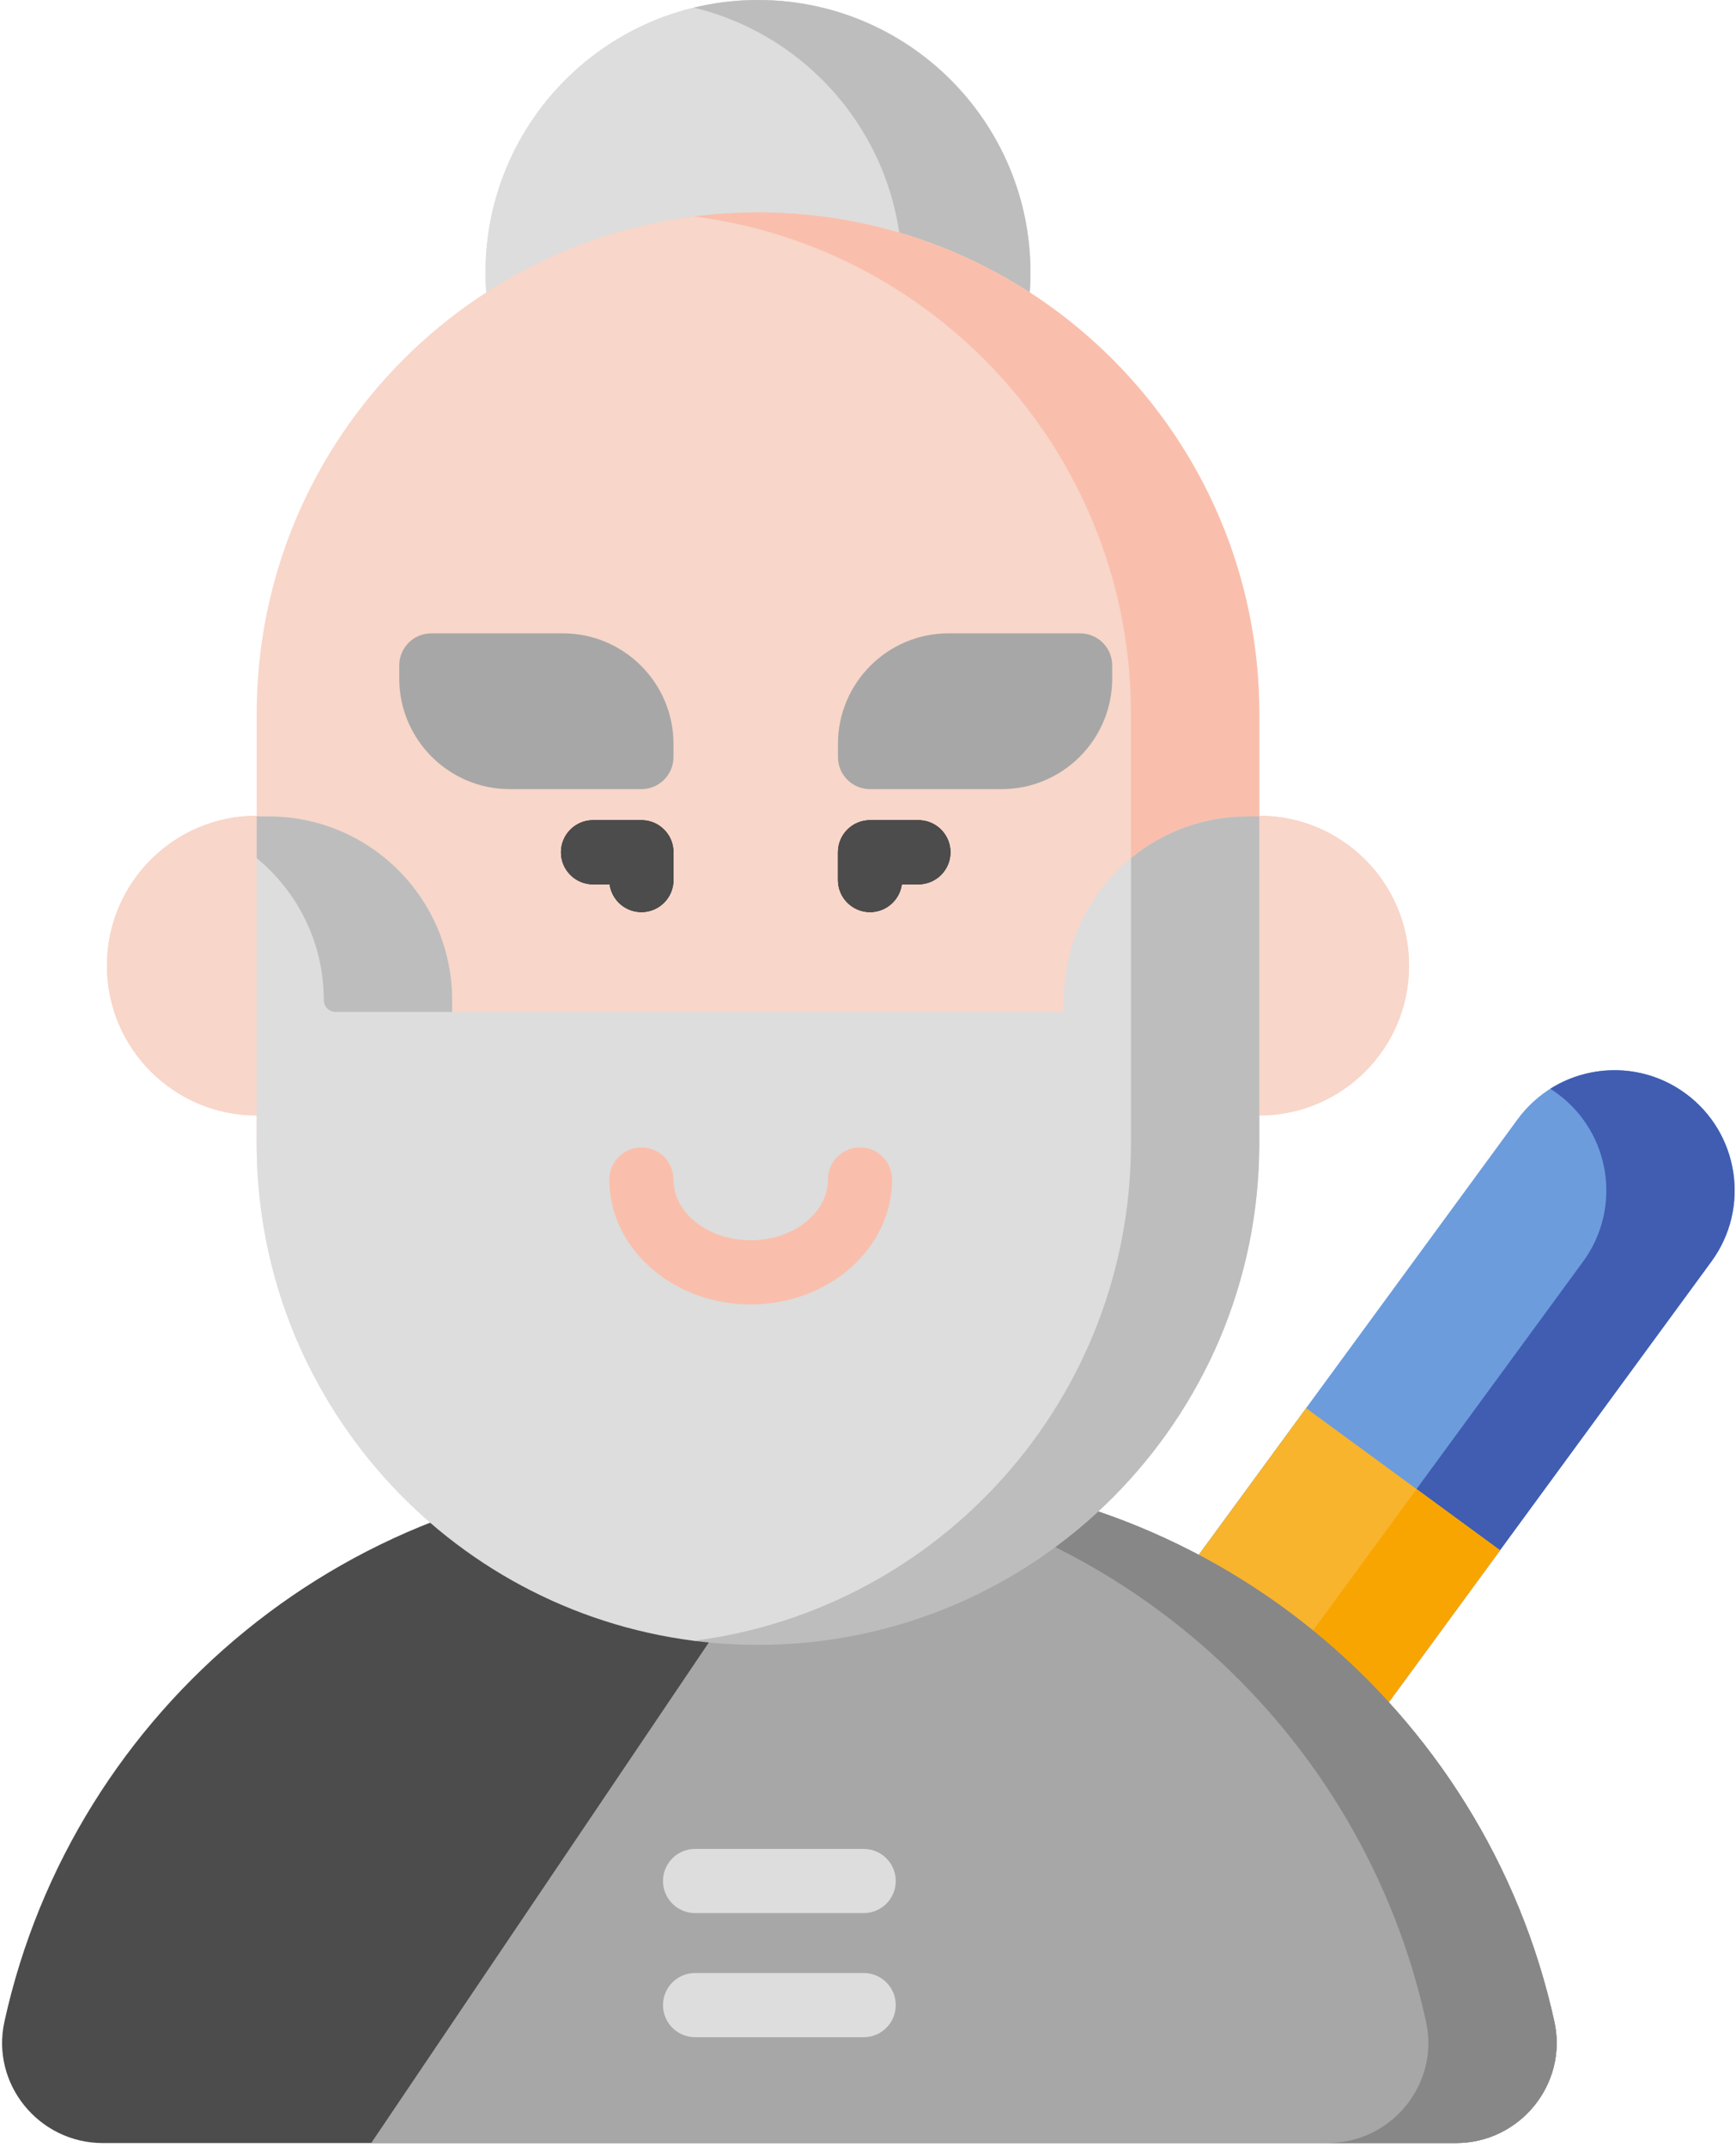
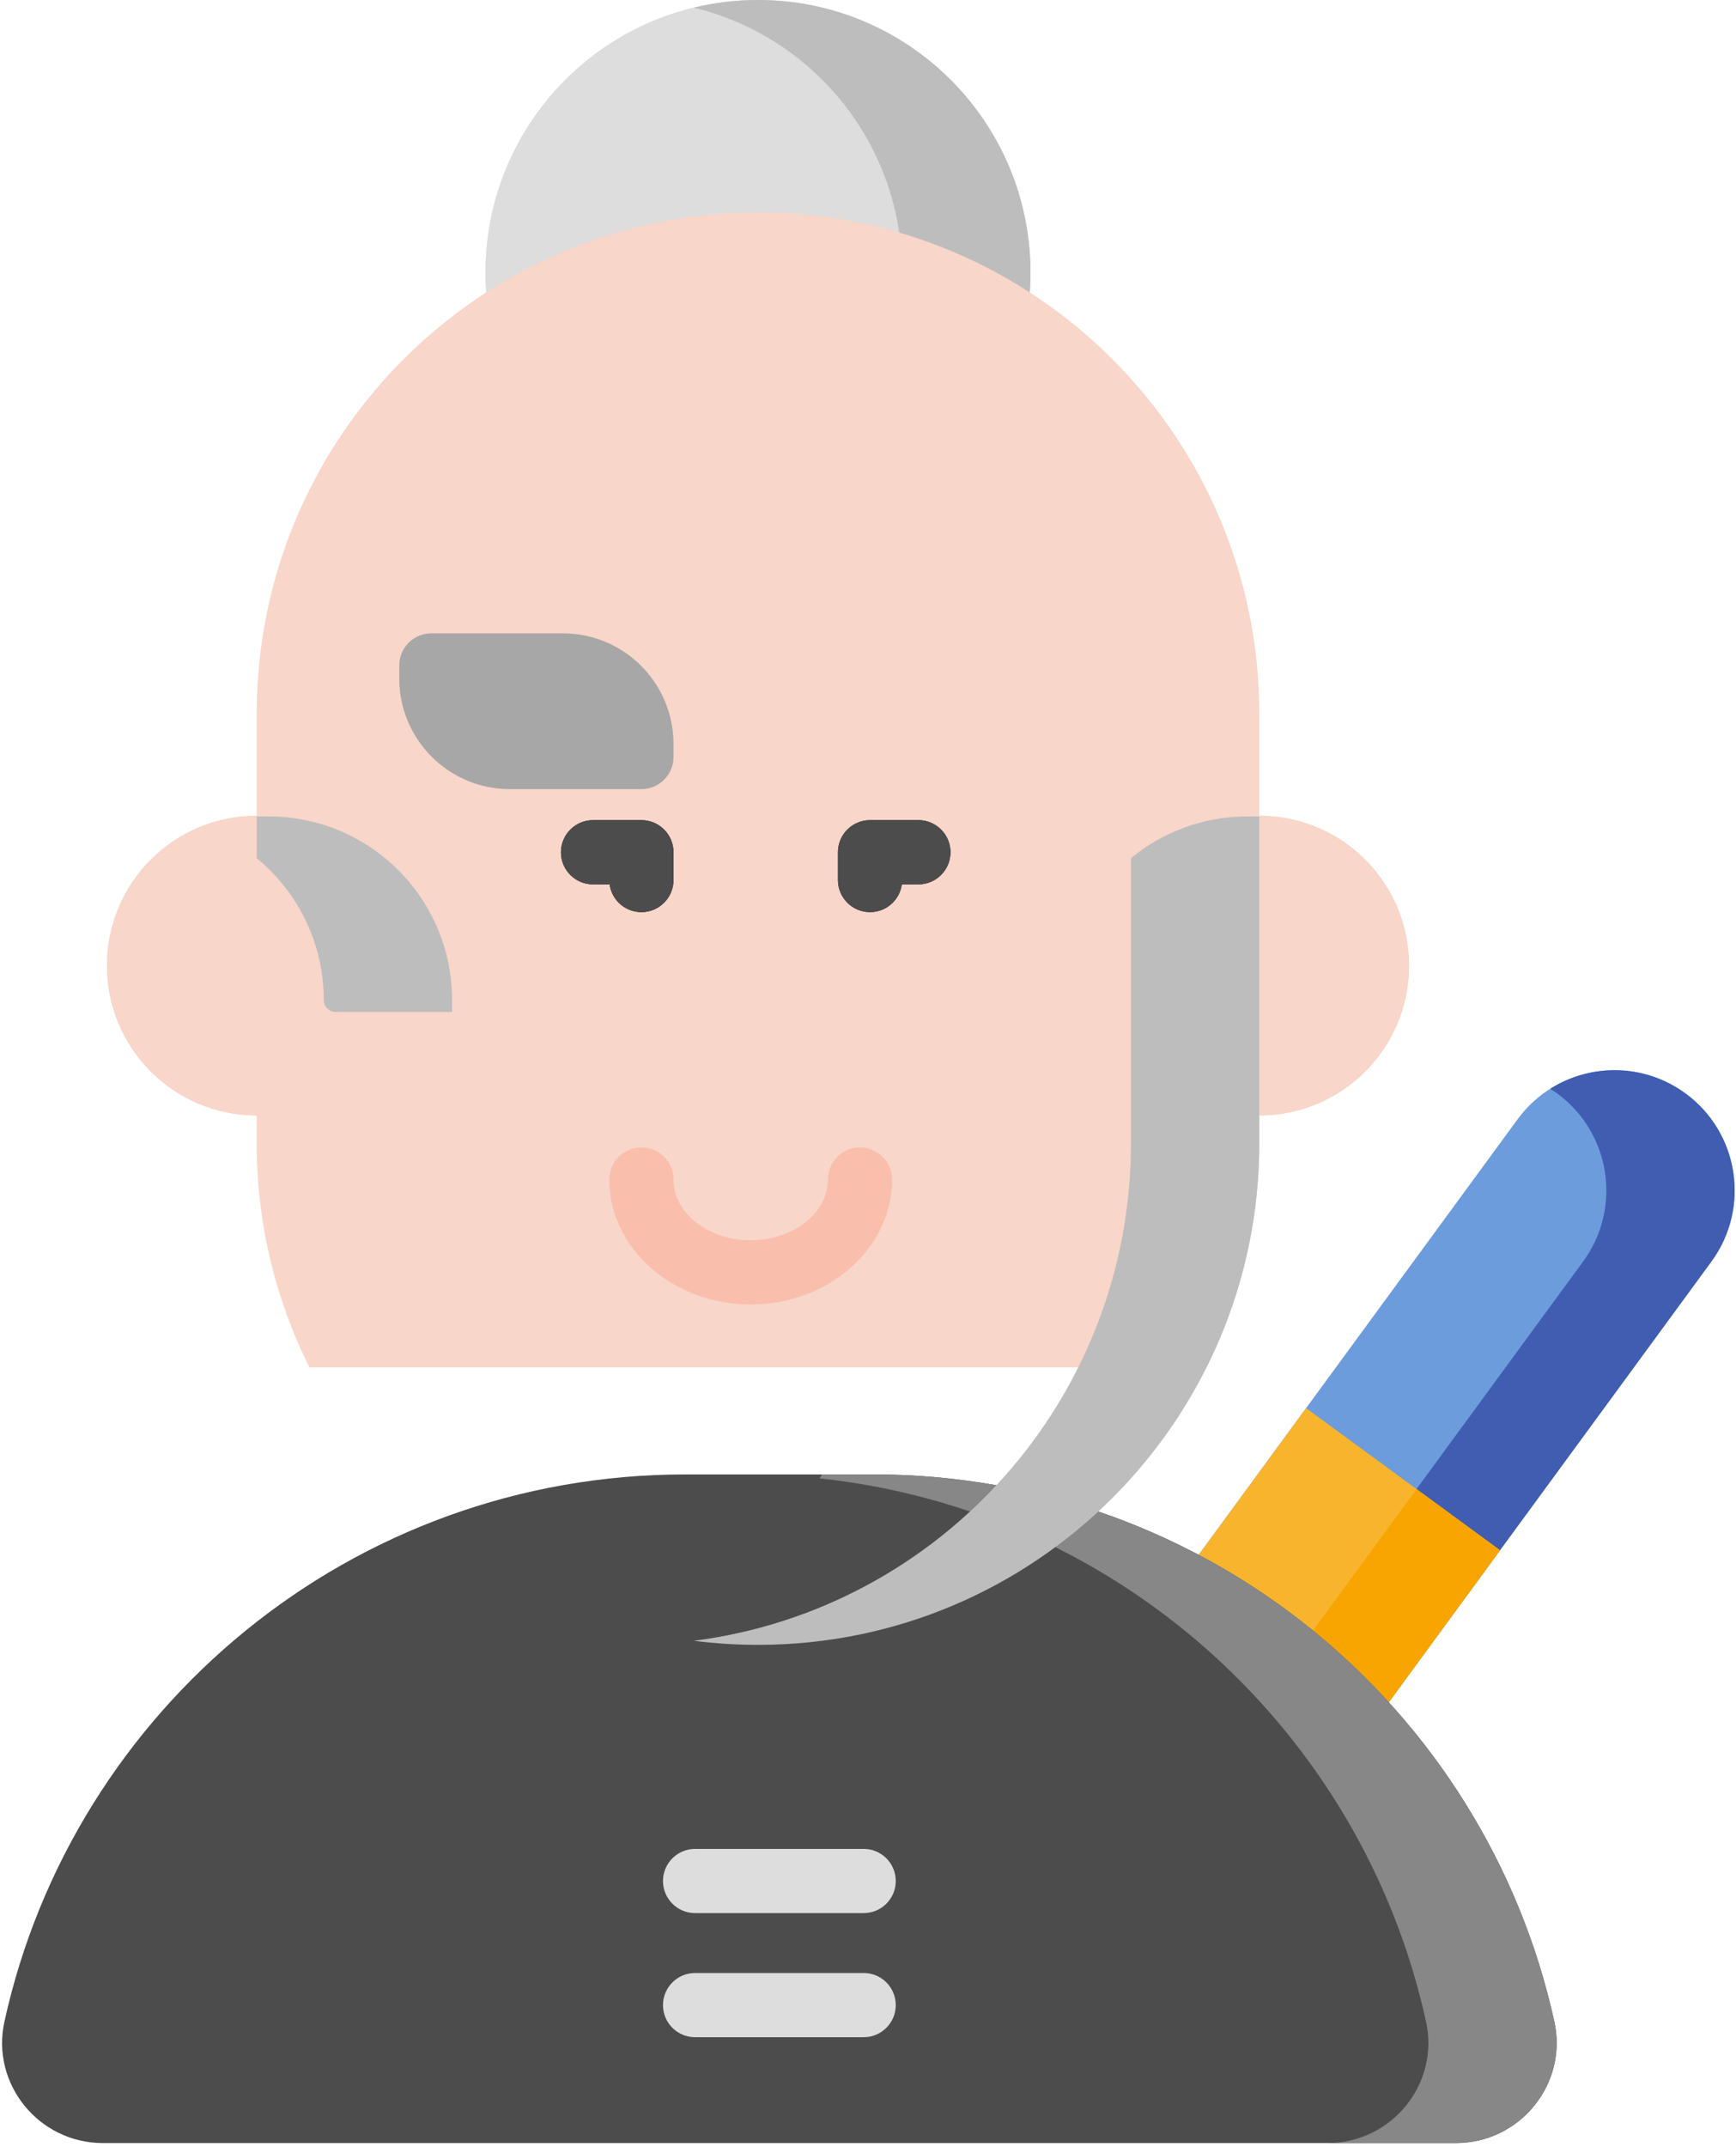
<svg xmlns="http://www.w3.org/2000/svg" width="250px" height="309px" viewBox="0 0 250 309" version="1.1">
  <defs />
  <g id="Page-1" stroke="none" stroke-width="1" fill="none" fill-rule="evenodd">
    <g id="040-master-1" fill-rule="nonzero">
      <path d="M168.439,229.483 L218.534,161.105 C224.183,153.393 235.015,151.72 242.726,157.37 C250.438,163.02 252.108,173.852 246.458,181.563 L196.362,249.941" id="Shape" fill="#6C9CDC" />
      <path d="M242.726,157.37 C236.822,153.045 229.09,153.017 223.254,156.699 C223.59,156.911 223.922,157.132 224.247,157.37 C231.958,163.02 233.631,173.852 227.981,181.563 L184.34,241.133 L196.362,249.941 L246.458,181.561 C252.108,173.852 250.438,163.02 242.726,157.37 Z" id="Shape" fill="#405DB2" />
      <polygon id="Shape" fill="#F8B42D" points="168.444 229.483 188.093 202.661 216.02 223.12 196.371 249.941" />
      <polygon id="Shape" fill="#F8A501" points="184.347 241.133 203.996 214.312 216.02 223.12 196.371 249.941" />
      <path d="M209.662,308.434 C218.865,308.434 225.812,299.946 223.838,290.957 C213.94,245.913 173.805,212.204 125.788,212.204 L98.687,212.204 C50.673,212.204 10.535,245.913 0.638,290.957 C-1.337,299.946 5.612,308.434 14.816,308.434 L209.662,308.434 Z" id="Shape" fill="#4C4C4C" />
-       <path d="M209.662,308.434 C218.865,308.434 225.812,299.946 223.838,290.957 C213.94,245.913 173.805,212.204 125.788,212.204 L118.397,212.204 L53.457,308.434 L209.662,308.434 Z" id="Shape" fill="#A7A7A7" />
      <path d="M223.838,290.957 C213.94,245.913 173.805,212.204 125.788,212.204 L118.397,212.204 L118.013,212.771 C161.199,217.35 196.209,249.306 205.361,290.957 C207.335,299.946 200.386,308.431 191.183,308.431 L209.662,308.431 C218.865,308.434 225.812,299.946 223.838,290.957 Z" id="Shape" fill="#878787" />
      <path d="M58.537,138.971 C58.537,150.885 48.88,160.54 36.968,160.54 C25.056,160.54 15.401,150.885 15.401,138.971 C15.401,127.059 25.056,117.404 36.968,117.404 C48.88,117.404 58.537,127.059 58.537,138.971 Z" id="Shape" fill="#F8D6C9" />
      <path d="M202.916,138.971 C202.916,150.885 193.261,160.54 181.349,160.54 C169.437,160.54 159.78,150.885 159.78,138.971 C159.78,127.059 169.437,117.404 181.349,117.404 C193.261,117.404 202.916,127.059 202.916,138.971 Z" id="Shape" fill="#F8D6C9" />
      <path d="M148.397,39.239 C148.397,60.909 130.829,78.476 109.159,78.476 C87.488,78.476 69.92,60.909 69.92,39.239 C69.92,17.566 87.488,0 109.159,0 C130.829,0 148.397,17.566 148.397,39.239 Z" id="Shape" fill="#DDDDDD" />
      <path d="M58.537,138.971 C58.537,150.885 48.88,160.54 36.968,160.54 C25.056,160.54 15.401,150.885 15.401,138.971 C15.401,127.059 25.056,117.404 36.968,117.404 C48.88,117.404 58.537,127.059 58.537,138.971 Z" id="Shape" fill="#F8D6C9" />
      <path d="M202.916,138.971 C202.916,150.885 193.261,160.54 181.349,160.54 C169.437,160.54 159.78,150.885 159.78,138.971 C159.78,127.059 169.437,117.404 181.349,117.404 C193.261,117.404 202.916,127.059 202.916,138.971 Z" id="Shape" fill="#F8D6C9" />
      <path d="M148.397,39.239 C148.397,60.909 130.829,78.476 109.159,78.476 C87.488,78.476 69.92,60.909 69.92,39.239 C69.92,17.566 87.488,0 109.159,0 C130.829,0 148.397,17.566 148.397,39.239 Z" id="Shape" fill="#DDDDDD" />
      <path d="M109.159,0 C105.975,0 102.883,0.388 99.92,1.104 C117.131,5.259 129.918,20.75 129.918,39.239 C129.918,57.725 117.131,73.216 99.92,77.372 C102.883,78.087 105.975,78.476 109.159,78.476 C130.829,78.476 148.397,60.909 148.397,39.239 C148.397,17.566 130.829,0 109.159,0 Z" id="Shape" fill="#BDBDBD" />
      <path d="M173.758,196.788 C178.612,187.081 181.349,176.132 181.349,164.54 L181.349,102.756 C181.349,62.886 149.028,30.565 109.159,30.565 C69.289,30.565 36.968,62.886 36.968,102.756 L36.968,164.54 C36.968,176.132 39.705,187.081 44.559,196.788 L173.758,196.788 Z" id="Shape" fill="#F8D6C9" />
-       <path d="M162.869,102.756 L162.869,125.642 L181.349,125.642 L181.349,102.756 C181.349,62.886 149.028,30.565 109.159,30.565 C106.029,30.565 102.946,30.765 99.92,31.151 C135.427,35.688 162.869,66.016 162.869,102.756 Z" id="Shape" fill="#F9BFAC" />
-       <path d="M179.64,117.503 C165.044,117.503 153.212,129.335 153.212,143.931 L153.212,145.64 L65.105,145.64 L65.105,143.931 C65.105,129.335 53.273,117.503 38.677,117.503 L36.968,117.503 L36.968,164.54 C36.968,201.28 64.413,231.61 99.92,236.145 C102.944,236.533 144.785,236.154 163.773,203.518 C170.494,191.966 181.349,178.897 181.349,164.54 L181.349,117.503 L179.64,117.503 Z" id="Shape" fill="#DDDDDD" />
      <path d="M46.628,143.931 C46.628,144.875 47.393,145.64 48.334,145.64 L65.105,145.64 L65.105,143.931 C65.105,129.335 53.273,117.503 38.677,117.503 L36.968,117.503 L36.968,123.506 C42.865,128.353 46.628,135.702 46.628,143.931 Z" id="Shape" fill="#BDBDBD" />
      <path d="M179.64,117.503 C173.273,117.503 167.432,119.757 162.869,123.506 L162.869,164.54 C162.869,201.28 135.425,231.608 99.92,236.145 C102.944,236.53 106.029,236.731 109.159,236.731 C149.028,236.731 181.349,204.41 181.349,164.54 L181.349,117.503 L179.64,117.503 Z" id="Shape" fill="#BDBDBD" />
      <path d="M124.379,275.337 L100.099,275.337 C97.546,275.337 95.477,273.268 95.477,270.717 C95.477,268.166 97.546,266.098 100.099,266.098 L124.379,266.098 C126.93,266.098 128.998,268.166 128.998,270.717 C128.998,273.268 126.93,275.337 124.379,275.337 Z" id="Shape" fill="#DDDDDD" />
      <path d="M124.379,293.199 L100.099,293.199 C97.546,293.199 95.477,291.131 95.477,288.578 C95.477,286.027 97.546,283.958 100.099,283.958 L124.379,283.958 C126.93,283.958 128.998,286.027 128.998,288.578 C128.998,291.131 126.93,293.199 124.379,293.199 Z" id="Shape" fill="#DDDDDD" />
      <path d="M92.369,131.274 C90.03,131.274 88.095,129.532 87.792,127.278 L85.403,127.278 C82.853,127.278 80.784,125.209 80.784,122.659 C80.784,120.108 82.853,118.039 85.403,118.039 L92.369,118.039 C94.922,118.039 96.99,120.108 96.99,122.659 L96.99,126.654 C96.988,129.205 94.92,131.274 92.369,131.274 Z" id="Shape" fill="#110F0E" />
      <path d="M81.071,91.152 L62.116,91.152 C59.563,91.152 57.497,93.221 57.497,95.771 L57.497,97.656 C57.497,106.434 64.637,113.573 73.414,113.573 L92.369,113.573 C94.92,113.573 96.988,111.507 96.988,108.954 L96.988,107.069 C96.988,98.294 89.848,91.152 81.071,91.152 Z" id="Shape" fill="#A7A7A7" />
      <path d="M125.292,131.274 C122.741,131.274 120.673,129.205 120.673,126.654 L120.673,122.659 C120.673,120.108 122.741,118.039 125.292,118.039 L132.257,118.039 C134.808,118.039 136.876,120.108 136.876,122.659 C136.876,125.209 134.808,127.278 132.257,127.278 L129.871,127.278 C129.565,129.535 127.631,131.274 125.292,131.274 Z" id="Shape" fill="#110F0E" />
-       <path d="M155.546,91.152 L136.589,91.152 C127.812,91.152 120.673,98.294 120.673,107.069 L120.673,108.954 C120.673,111.507 122.741,113.573 125.292,113.573 L144.249,113.573 C153.024,113.573 160.166,106.434 160.166,97.656 L160.166,95.771 C160.166,93.221 158.097,91.152 155.546,91.152 Z" id="Shape" fill="#A7A7A7" />
      <path d="M108.109,187.74 C96.882,187.74 87.749,179.673 87.749,169.76 C87.749,167.209 89.818,165.14 92.369,165.14 C94.92,165.14 96.988,167.209 96.988,169.76 C96.988,174.579 101.977,178.499 108.109,178.499 C114.239,178.499 119.228,174.579 119.228,169.76 C119.228,167.209 121.296,165.14 123.847,165.14 C126.398,165.14 128.466,167.209 128.466,169.76 C128.466,179.673 119.334,187.74 108.109,187.74 Z" id="Shape" fill="#F9BFAC" />
      <g id="Group" transform="translate(80.723, 117.47)" fill="#4C4C4C">
        <path d="M11.646,13.804 C9.307,13.804 7.372,12.062 7.069,9.808 L4.68,9.808 C2.13,9.808 0.061,7.74 0.061,5.189 C0.061,2.638 2.13,0.569 4.68,0.569 L11.646,0.569 C14.199,0.569 16.267,2.638 16.267,5.189 L16.267,9.184 C16.265,11.735 14.197,13.804 11.646,13.804 Z" id="Shape" />
        <path d="M44.569,13.804 C42.018,13.804 39.95,11.735 39.95,9.184 L39.95,5.189 C39.95,2.638 42.018,0.569 44.569,0.569 L51.534,0.569 C54.085,0.569 56.154,2.638 56.154,5.189 C56.154,7.74 54.085,9.808 51.534,9.808 L49.148,9.808 C48.842,12.065 46.908,13.804 44.569,13.804 Z" id="Shape" />
      </g>
    </g>
  </g>
</svg>